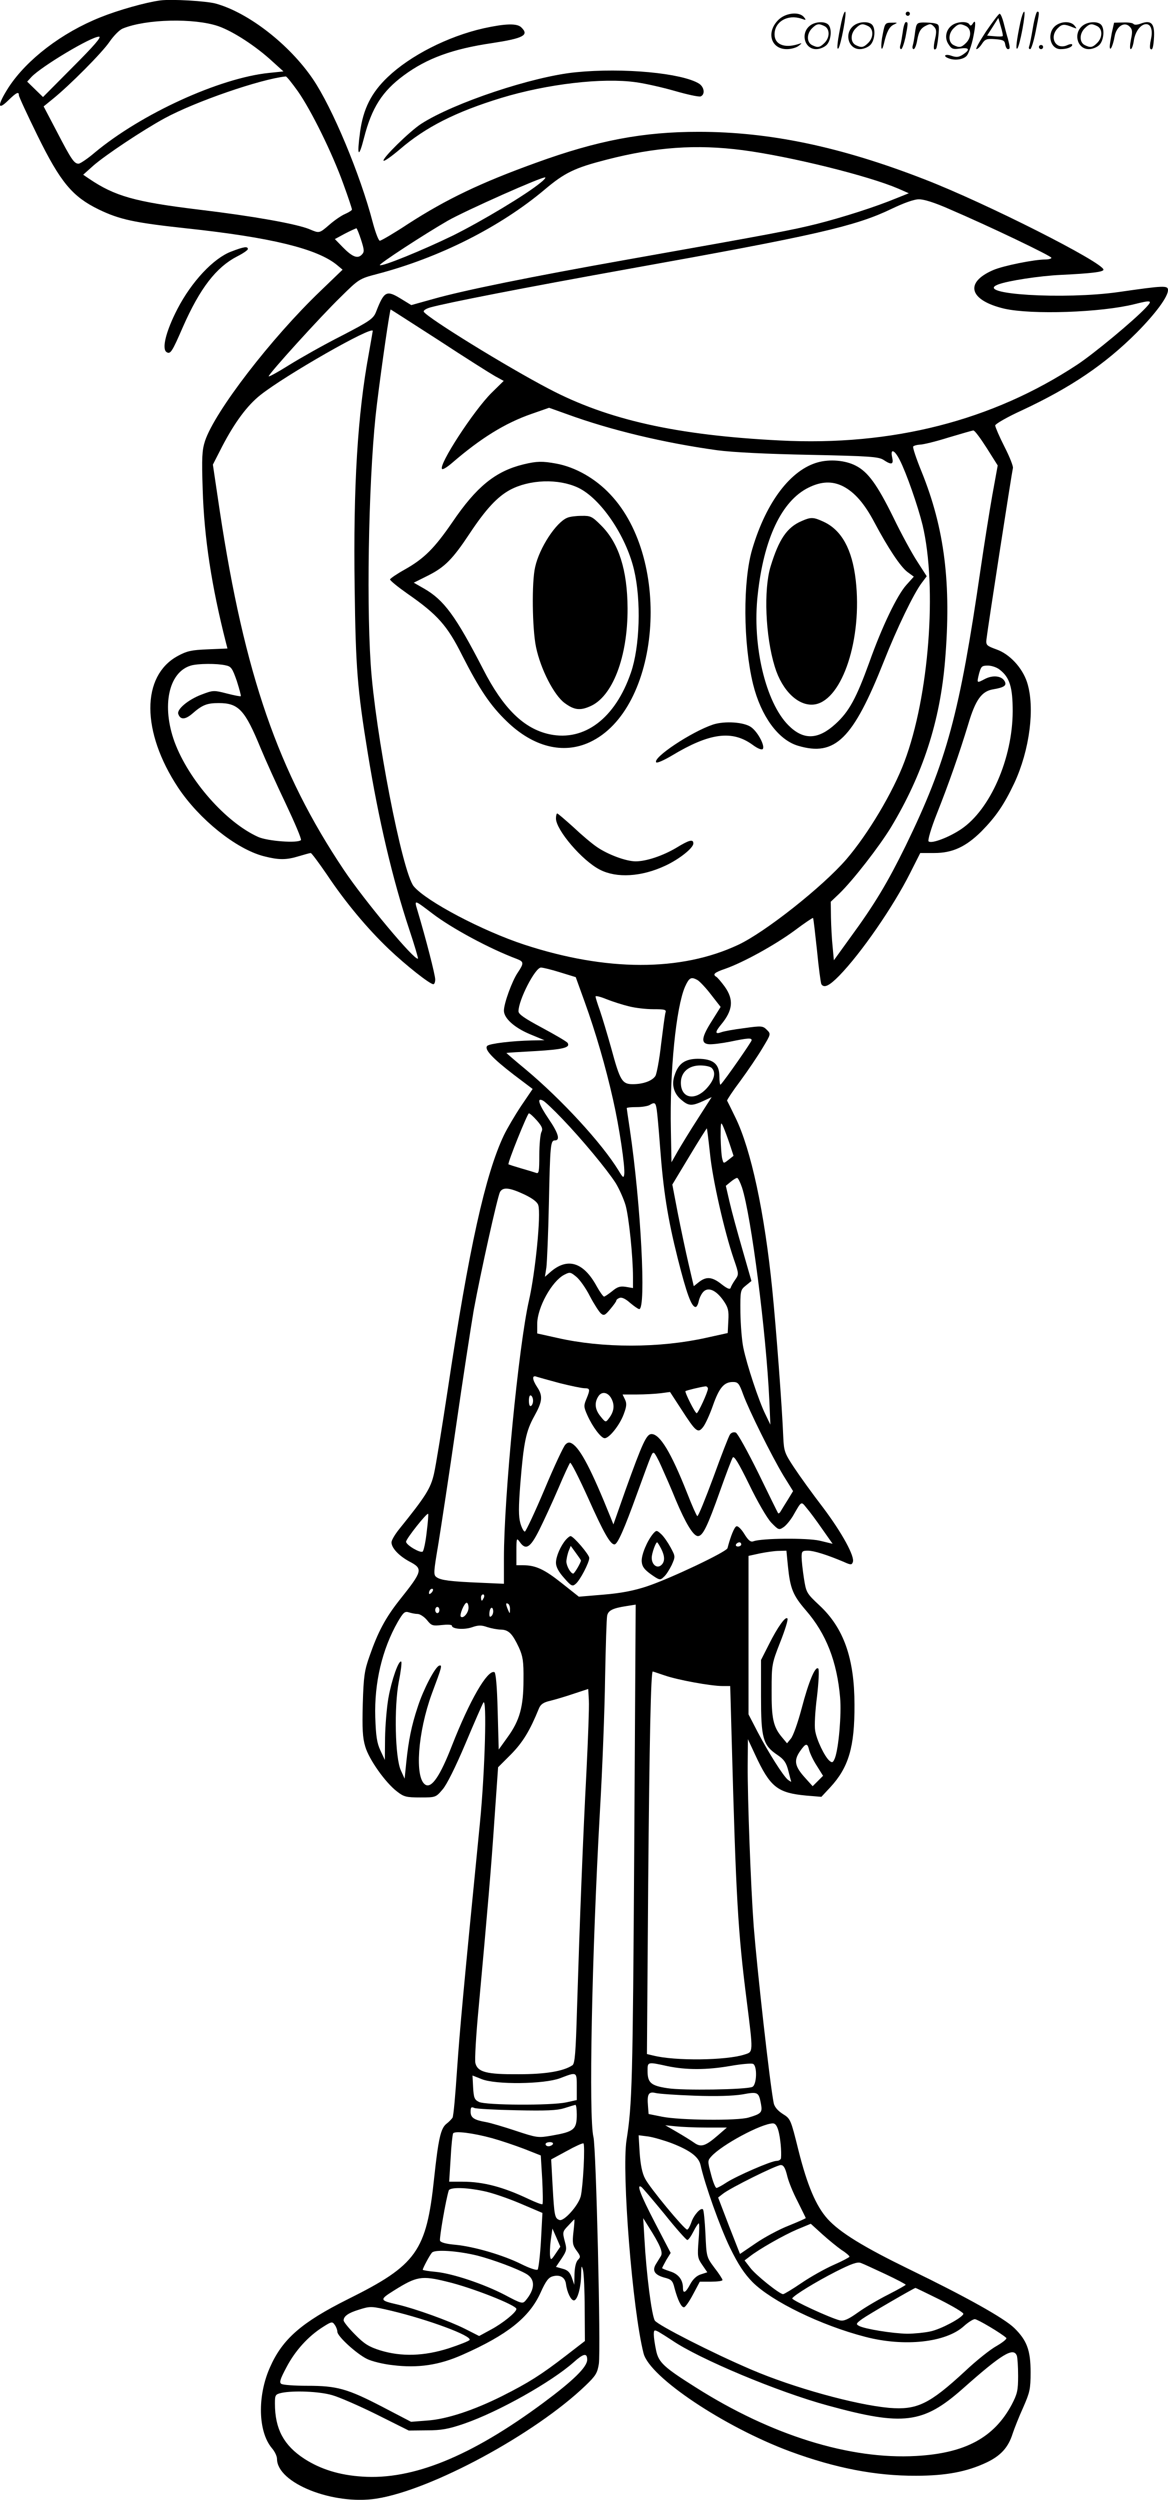
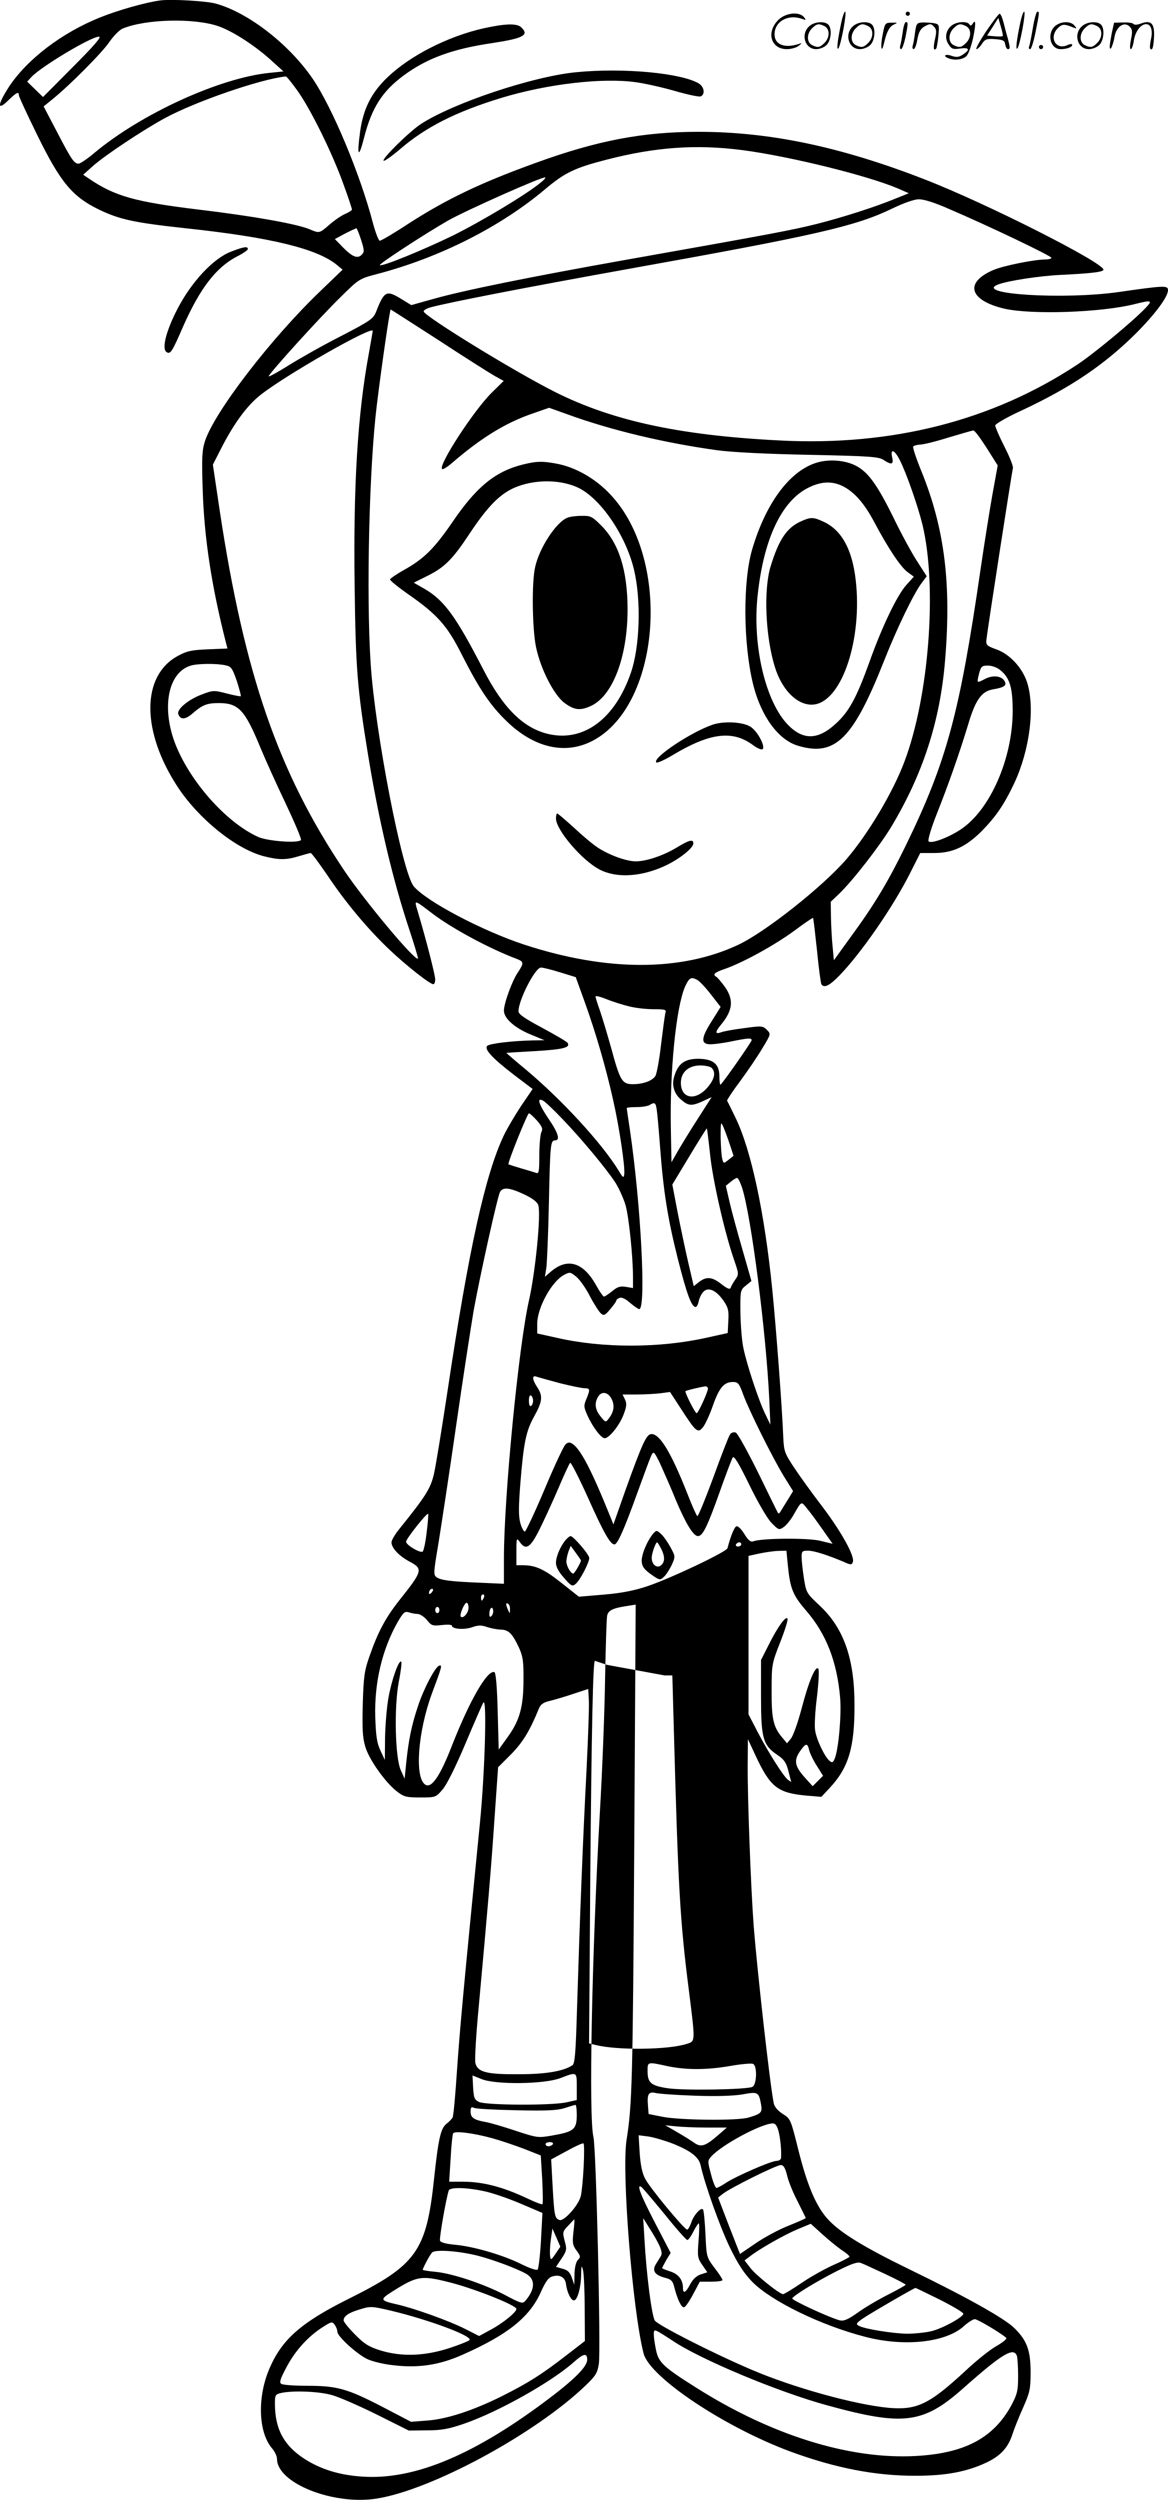
<svg xmlns="http://www.w3.org/2000/svg" version="1.0" viewBox="0 0 561.06 1200.349" preserveAspectRatio="xMidYMid meet">
  <g transform="translate(-0.94,1200.601) scale(0.1,-0.1)" fill="#000000" stroke="none">
-     <path d="M780 12004 c-70 -9 -204 -47 -288 -81 -186 -74 -354 -203 -441 -336 -54 -84 -56 -116 -3 -64 40 39 52 45 52 26 0 -7 40 -93 89 -193 111 -226 168 -294 295 -356 100 -48 168 -63 416 -90 414 -44 636 -99 730 -178 l25 -21 -107 -103 c-236 -226 -507 -578 -554 -720 -14 -44 -16 -78 -11 -232 7 -233 43 -466 112 -737 l7 -27 -94 -4 c-79 -3 -101 -8 -145 -32 -176 -96 -175 -364 2 -632 102 -153 278 -294 410 -329 74 -19 109 -19 171 0 27 8 52 15 56 15 4 0 39 -47 78 -104 88 -132 194 -259 298 -358 81 -77 196 -168 213 -168 5 0 9 10 9 23 0 21 -44 193 -85 330 -16 54 -19 55 72 -14 93 -71 275 -169 406 -218 33 -13 34 -20 3 -66 -27 -40 -66 -147 -66 -182 0 -36 49 -81 125 -113 l70 -29 -60 -1 c-96 -2 -204 -15 -215 -26 -16 -16 24 -59 128 -139 l90 -68 -55 -81 c-30 -45 -67 -108 -83 -141 -89 -187 -168 -542 -270 -1223 -28 -184 -57 -365 -66 -403 -16 -70 -39 -107 -169 -268 -19 -24 -35 -51 -35 -61 0 -27 35 -64 84 -91 69 -36 67 -45 -47 -188 -66 -84 -102 -151 -142 -266 -25 -70 -29 -98 -33 -231 -3 -119 -1 -162 12 -205 18 -62 97 -173 152 -215 33 -26 45 -29 112 -29 73 0 75 0 107 38 20 22 63 109 110 220 42 100 81 189 86 197 18 33 8 -330 -16 -575 -82 -830 -96 -986 -110 -1185 -8 -121 -17 -226 -22 -233 -4 -6 -17 -20 -29 -29 -28 -22 -39 -74 -59 -259 -37 -354 -84 -419 -414 -583 -222 -111 -315 -191 -375 -328 -61 -137 -57 -308 9 -387 14 -16 25 -39 25 -52 0 -116 268 -223 477 -191 264 41 762 310 1005 543 49 47 57 60 64 104 10 66 -13 1039 -26 1090 -23 95 -8 866 31 1560 12 204 23 494 25 645 3 151 7 285 10 298 5 25 27 36 93 46 l44 7 -7 -1169 c-7 -1121 -10 -1233 -37 -1402 -24 -156 29 -820 82 -1025 30 -114 386 -352 703 -470 217 -80 411 -118 606 -117 143 0 243 19 337 63 70 33 106 73 127 140 8 24 30 80 50 124 32 73 36 88 36 170 0 106 -18 153 -78 212 -49 48 -234 151 -502 281 -222 108 -336 178 -395 243 -56 62 -98 162 -140 329 -37 149 -38 152 -75 175 -25 16 -40 34 -44 52 -19 97 -79 635 -96 848 -14 188 -30 618 -29 774 l1 126 34 -73 c73 -158 108 -185 246 -198 l73 -6 42 45 c89 96 118 194 117 397 0 223 -52 369 -168 477 -63 59 -64 62 -75 131 -6 39 -11 85 -11 101 0 28 3 31 30 31 30 0 95 -21 173 -54 33 -15 38 -15 43 -1 11 26 -52 141 -143 262 -50 65 -112 151 -139 192 -45 68 -49 78 -52 145 -6 150 -34 520 -53 711 -37 369 -102 672 -177 825 -20 41 -38 78 -40 81 -1 3 27 46 64 95 36 49 84 120 106 157 41 68 41 68 21 88 -19 19 -25 20 -109 8 -49 -6 -99 -15 -111 -20 -30 -11 -29 2 1 38 56 68 61 119 17 181 -16 22 -34 43 -40 47 -20 12 -11 21 42 39 88 31 238 114 331 182 48 36 89 64 91 62 2 -2 10 -72 19 -156 8 -84 18 -157 21 -162 13 -20 38 -8 86 41 105 108 259 331 340 492 l49 97 68 0 c87 0 151 30 225 103 70 71 109 128 158 231 75 160 101 365 62 486 -23 70 -84 136 -148 158 -46 17 -50 20 -47 48 6 54 123 809 127 822 3 7 -15 53 -40 102 -25 49 -45 96 -45 103 0 7 57 40 127 72 238 111 401 222 553 374 91 92 150 172 150 204 0 23 -19 22 -235 -9 -263 -38 -702 -11 -581 36 48 18 197 41 301 46 146 7 205 14 205 25 0 34 -565 320 -860 434 -401 156 -742 228 -1085 228 -266 0 -484 -41 -779 -148 -269 -97 -433 -176 -616 -294 -68 -45 -130 -81 -136 -81 -6 0 -21 39 -34 88 -60 230 -194 551 -288 689 -113 166 -310 319 -467 362 -45 12 -211 22 -265 15z m279 -124 c71 -25 180 -96 259 -169 l53 -48 -68 -7 c-238 -24 -615 -196 -840 -384 -34 -29 -69 -52 -76 -52 -21 0 -34 18 -104 153 l-64 122 43 35 c82 66 239 224 274 276 20 29 48 57 63 63 112 46 344 51 460 11z m-699 -195 l-144 -145 -38 37 -38 37 21 23 c49 51 286 193 324 193 14 0 -23 -43 -125 -145z m1080 -117 c64 -91 166 -298 219 -446 23 -63 41 -117 41 -122 0 -4 -14 -13 -32 -21 -17 -7 -51 -30 -75 -51 -50 -43 -49 -43 -96 -23 -62 26 -275 64 -537 95 -303 37 -399 64 -523 148 l-28 19 48 43 c58 51 240 172 343 228 147 80 460 188 582 201 4 1 30 -32 58 -71z m2137 -283 c228 -30 604 -123 748 -185 l50 -22 -60 -24 c-99 -41 -255 -91 -381 -123 -121 -30 -198 -45 -909 -171 -473 -84 -792 -149 -936 -190 l-104 -29 -49 30 c-70 43 -81 38 -120 -62 -13 -33 -28 -44 -167 -116 -85 -43 -198 -107 -251 -140 -54 -34 -98 -58 -98 -54 0 12 250 288 347 382 86 85 89 87 173 109 299 78 592 226 805 405 97 82 145 105 297 144 236 61 432 75 655 46z m-972 -157 c-69 -57 -283 -185 -420 -253 -144 -70 -342 -151 -351 -142 -6 5 210 146 326 213 84 48 461 216 469 208 2 -2 -8 -14 -24 -26z m1967 -127 c189 -81 488 -224 488 -233 0 -4 -13 -8 -29 -8 -53 0 -203 -30 -251 -51 -139 -60 -115 -145 53 -185 131 -30 466 -19 628 22 80 20 86 18 53 -17 -59 -63 -251 -222 -330 -274 -408 -269 -889 -392 -1429 -364 -496 25 -826 99 -1109 248 -203 106 -582 340 -601 370 -3 6 11 15 32 21 84 23 447 94 953 185 898 161 1088 204 1264 289 54 26 106 45 128 45 24 1 78 -16 150 -48z m-2828 -147 c16 -50 16 -58 3 -71 -20 -21 -46 -10 -91 36 l-38 39 48 26 c27 14 52 25 55 26 3 0 13 -25 23 -56z m373 -482 c125 -82 247 -159 270 -172 l42 -23 -58 -57 c-86 -85 -257 -348 -238 -366 4 -4 26 10 49 30 137 118 253 190 379 234 l86 30 84 -30 c213 -78 471 -139 724 -174 76 -10 238 -18 445 -22 286 -6 329 -9 353 -24 39 -26 50 -23 42 12 -10 44 11 37 36 -12 32 -62 88 -223 110 -313 71 -299 31 -823 -87 -1136 -55 -147 -175 -348 -279 -469 -113 -131 -391 -351 -520 -411 -275 -129 -633 -128 -1027 1 -201 66 -471 208 -531 280 -55 65 -186 742 -207 1068 -22 337 -7 953 30 1247 23 188 62 455 66 455 1 0 105 -67 231 -148z m-317 45 c0 -2 -9 -51 -19 -109 -54 -292 -75 -638 -68 -1124 5 -385 13 -487 63 -794 52 -320 119 -605 199 -846 25 -75 44 -139 42 -141 -14 -13 -257 278 -356 426 -315 470 -477 938 -596 1724 l-33 222 45 88 c60 115 120 196 183 246 121 96 540 335 540 308z m2949 -562 l53 -84 -26 -143 c-14 -79 -39 -237 -56 -353 -101 -696 -163 -925 -360 -1330 -87 -177 -149 -281 -267 -442 l-78 -108 -6 65 c-4 36 -7 99 -8 140 l-1 76 41 39 c67 65 191 225 248 318 153 254 236 509 260 800 31 370 -2 635 -113 909 -25 61 -43 115 -40 120 3 4 17 8 32 9 15 0 77 15 137 34 61 18 115 34 120 34 6 1 34 -37 64 -84z m-3655 -1044 c26 -5 32 -15 53 -75 12 -38 21 -71 19 -73 -1 -2 -32 4 -67 13 -62 16 -66 16 -121 -5 -66 -25 -121 -72 -112 -94 10 -28 33 -27 67 2 48 42 70 51 127 51 96 0 126 -33 202 -218 22 -53 76 -173 120 -265 44 -93 77 -171 73 -175 -16 -16 -160 -5 -205 15 -156 70 -334 273 -402 456 -63 173 -29 335 78 367 33 10 126 11 168 1z m3718 -21 c48 -37 62 -85 62 -200 -1 -227 -108 -471 -247 -565 -59 -40 -144 -72 -157 -59 -5 5 12 63 39 131 58 146 109 292 151 430 35 119 65 160 120 169 54 9 68 19 54 41 -15 24 -56 28 -93 9 -40 -21 -40 -22 -29 24 10 36 13 40 43 40 18 0 44 -9 57 -20z m-2112 -1453 l75 -23 43 -119 c53 -147 101 -312 136 -468 30 -131 59 -326 54 -360 -3 -19 -6 -17 -27 18 -80 131 -274 342 -449 488 -51 42 -91 77 -90 77 2 1 65 5 141 9 133 8 167 17 153 39 -3 6 -58 38 -121 72 -86 46 -115 66 -115 80 0 54 80 210 108 210 9 0 51 -10 92 -23z m660 -37 c10 -6 40 -37 65 -70 l46 -59 -40 -64 c-52 -81 -56 -111 -18 -115 15 -2 62 4 103 12 87 18 104 19 104 7 0 -7 -127 -190 -149 -213 -3 -4 -6 14 -6 39 0 61 -30 85 -105 85 -61 -1 -92 -23 -110 -79 -16 -45 -4 -88 32 -118 35 -30 50 -31 105 -6 l41 19 -66 -103 c-37 -57 -80 -128 -97 -157 l-30 -53 -3 155 c-6 282 25 589 68 688 20 44 29 49 60 32z m-330 -126 c30 -8 83 -14 118 -14 56 0 63 -2 58 -17 -3 -10 -12 -78 -21 -151 -8 -73 -21 -141 -27 -152 -15 -24 -59 -40 -109 -40 -51 0 -61 16 -103 171 -19 68 -44 151 -55 183 -12 33 -21 63 -21 67 0 5 24 -1 53 -13 28 -11 77 -27 107 -34z m398 -296 c22 -22 13 -57 -24 -98 -57 -62 -124 -48 -124 27 0 50 37 83 93 83 23 0 48 -5 55 -12z m-717 -245 c96 -100 215 -244 256 -308 17 -28 38 -75 47 -105 16 -54 36 -247 36 -347 l0 -52 -35 6 c-27 4 -40 0 -65 -21 -18 -14 -35 -26 -39 -26 -4 0 -20 22 -35 49 -64 118 -142 141 -225 67 l-24 -21 7 45 c3 25 9 162 12 305 6 286 8 305 29 305 27 0 16 36 -30 103 -48 71 -59 105 -27 88 10 -5 52 -45 93 -88z m453 45 c3 -18 10 -98 16 -178 16 -215 37 -346 85 -537 43 -170 66 -233 86 -233 5 0 12 13 15 29 4 17 14 37 24 46 24 22 61 4 95 -45 22 -32 26 -47 23 -96 l-3 -59 -100 -22 c-226 -51 -503 -51 -720 -1 l-95 21 0 46 c0 78 70 205 130 236 27 14 30 13 58 -10 16 -13 46 -55 65 -93 20 -38 44 -75 53 -83 14 -12 20 -9 45 21 16 19 29 37 29 41 0 4 7 10 16 13 10 4 29 -5 50 -24 19 -16 39 -30 44 -30 34 0 8 504 -45 862 -8 54 -15 100 -15 103 0 3 21 5 48 5 26 0 54 5 62 10 24 15 29 12 34 -22z m-575 -53 c25 -29 29 -40 21 -55 -5 -10 -10 -60 -10 -110 0 -79 -2 -91 -15 -86 -9 3 -41 13 -73 22 -31 9 -58 18 -60 19 -6 5 91 245 98 245 5 0 22 -16 39 -35z m926 -114 l18 -55 -24 -19 c-24 -19 -24 -19 -30 4 -4 13 -7 60 -8 104 0 74 1 78 13 50 7 -16 21 -54 31 -84z m-95 -45 c12 -123 69 -373 114 -505 25 -72 25 -74 7 -100 -10 -14 -20 -32 -22 -39 -3 -9 -16 -4 -43 17 -45 36 -73 39 -109 11 l-25 -20 -25 107 c-14 60 -37 169 -52 245 l-26 136 82 136 c45 75 83 135 84 134 1 -2 8 -57 15 -122z m154 -163 c44 -137 116 -696 131 -1023 l5 -115 -24 50 c-31 62 -90 240 -106 320 -7 33 -13 109 -14 168 -1 106 0 109 26 130 l27 22 -43 150 c-24 83 -52 185 -62 229 l-18 78 23 19 c13 11 27 19 31 19 5 0 15 -21 24 -47z m-1047 -32 c40 -19 64 -37 68 -52 14 -42 -14 -324 -45 -459 -49 -216 -120 -942 -120 -1237 l0 -122 -112 5 c-146 6 -192 12 -212 27 -15 11 -14 23 9 159 13 81 52 335 85 565 33 230 72 481 85 558 33 180 114 544 126 567 14 25 45 22 116 -11z m173 -907 c52 -13 105 -24 118 -24 26 0 27 -6 8 -52 -13 -31 -13 -38 5 -78 25 -56 66 -110 83 -110 22 0 72 63 91 114 14 37 16 52 7 71 l-12 25 69 0 c37 0 89 3 114 6 l45 6 54 -83 c71 -110 80 -117 105 -85 11 14 32 60 47 103 30 85 53 113 96 113 24 0 30 -6 49 -59 28 -77 137 -296 194 -391 l46 -74 -25 -41 c-14 -22 -29 -47 -34 -55 -4 -8 -10 -13 -13 -10 -2 3 -45 90 -95 193 -51 103 -99 190 -108 194 -10 4 -22 0 -28 -9 -6 -8 -42 -101 -80 -206 -39 -105 -73 -189 -77 -186 -4 2 -26 52 -49 111 -78 197 -131 283 -171 283 -24 0 -43 -41 -125 -269 l-58 -165 -14 35 c-91 226 -144 328 -184 353 -13 8 -22 7 -33 -5 -9 -9 -54 -105 -100 -215 -46 -109 -89 -200 -94 -202 -5 -2 -15 16 -22 40 -9 33 -9 76 0 191 16 198 27 251 67 323 39 70 42 97 14 139 -25 38 -26 60 -2 50 9 -3 60 -17 112 -31z m710 -26 c0 -16 -47 -118 -54 -118 -8 0 -58 101 -54 106 5 4 76 21 96 23 6 1 12 -5 12 -11z m-462 -51 c15 -31 10 -61 -14 -92 -15 -20 -16 -20 -40 10 -27 33 -30 65 -11 95 17 28 49 21 65 -13z m-378 -7 c0 -10 -4 -22 -10 -25 -6 -4 -10 7 -10 25 0 18 4 29 10 25 6 -3 10 -15 10 -25z m617 -317 c17 -38 48 -108 68 -158 48 -114 85 -175 107 -175 23 0 45 44 107 219 28 79 55 150 60 158 6 11 28 -25 79 -129 39 -81 86 -162 106 -183 34 -35 37 -37 58 -23 13 8 33 33 46 54 43 75 39 72 66 39 14 -16 48 -62 75 -101 l50 -71 -62 15 c-62 14 -279 12 -319 -3 -12 -5 -24 4 -43 35 -14 23 -31 40 -38 37 -10 -3 -28 -47 -43 -105 -5 -18 -275 -146 -386 -183 -63 -21 -124 -33 -209 -40 l-119 -10 -82 65 c-83 66 -125 86 -185 86 l-33 0 0 67 c0 64 1 66 16 45 29 -42 51 -28 94 58 22 44 63 133 91 198 27 64 53 120 57 124 4 4 42 -71 86 -168 75 -168 107 -224 127 -224 15 0 48 76 109 245 73 200 71 195 80 195 4 0 21 -30 37 -67z m-1128 -314 c-5 -46 -14 -88 -19 -93 -10 -10 -80 31 -80 47 0 14 100 140 106 134 2 -2 -1 -41 -7 -88z m1511 -59 c0 -5 -7 -10 -16 -10 -8 0 -12 5 -9 10 3 6 10 10 16 10 5 0 9 -4 9 -10z m224 -102 c11 -110 24 -142 87 -215 97 -112 149 -245 164 -419 7 -80 -7 -242 -25 -290 -9 -22 -13 -24 -26 -13 -23 19 -63 102 -69 146 -4 21 0 94 9 163 8 69 11 129 6 134 -14 14 -46 -62 -80 -192 -18 -68 -41 -133 -52 -145 l-18 -22 -25 30 c-41 49 -50 90 -49 225 0 122 1 128 41 230 23 58 39 109 35 114 -8 14 -47 -40 -89 -124 l-38 -75 0 -175 c0 -201 9 -234 79 -281 31 -21 42 -36 52 -75 7 -27 13 -51 14 -53 0 -2 -8 3 -17 10 -23 20 -92 129 -144 228 l-44 85 0 380 0 381 55 12 c30 6 71 12 91 12 l36 1 7 -72z m-1712 -130 c-7 -7 -12 -8 -12 -2 0 14 12 26 19 19 2 -3 -1 -11 -7 -17z m252 -23 c-4 -8 -8 -15 -10 -15 -2 0 -4 7 -4 15 0 8 4 15 10 15 5 0 7 -7 4 -15z m-74 -49 c0 -24 -25 -54 -37 -43 -8 8 17 67 28 67 5 0 9 -11 9 -24z m199 -9 c0 -21 -1 -21 -9 -2 -12 28 -12 37 0 30 6 -3 10 -16 9 -28z m-339 -2 c0 -8 -4 -15 -10 -15 -5 0 -10 7 -10 15 0 8 5 15 10 15 6 0 10 -7 10 -15z m251 -28 c-8 -8 -11 -5 -11 9 0 27 14 41 18 19 2 -9 -1 -22 -7 -28z m-354 9 c11 -1 31 -14 44 -30 21 -26 26 -28 71 -23 26 3 48 2 48 -3 0 -16 57 -21 96 -8 31 11 46 11 74 1 19 -6 49 -12 66 -12 37 -1 55 -20 86 -86 19 -42 23 -66 22 -155 0 -129 -18 -195 -76 -275 l-43 -60 -5 184 c-3 122 -9 186 -16 188 -34 11 -119 -137 -204 -354 -56 -144 -97 -205 -127 -187 -53 32 -37 252 31 438 48 128 51 139 35 134 -20 -7 -76 -114 -103 -198 -30 -90 -44 -160 -55 -266 l-8 -79 -18 40 c-28 60 -33 304 -10 426 10 49 15 92 12 96 -12 11 -47 -89 -62 -175 -8 -46 -15 -132 -16 -191 l-1 -106 -21 45 c-17 36 -22 69 -25 160 -5 166 33 326 108 458 27 46 34 52 53 46 12 -4 32 -8 44 -8z m1185 -295 c63 -22 223 -51 278 -51 l37 0 7 -252 c21 -772 30 -926 72 -1257 32 -254 32 -247 -9 -260 -87 -29 -336 -32 -441 -5 l-29 7 6 816 c6 692 13 1021 22 1021 1 0 27 -9 57 -19z m-376 -471 c-16 -304 -31 -681 -45 -1133 -6 -207 -10 -260 -22 -268 -44 -29 -129 -43 -259 -43 -153 -1 -196 10 -207 53 -4 14 3 136 16 271 43 471 60 667 76 907 l17 243 62 62 c57 58 91 114 134 220 8 20 22 30 54 37 24 6 75 21 113 34 l70 23 3 -55 c2 -31 -4 -189 -12 -351z m1070 113 c4 -16 20 -50 37 -76 l30 -48 -25 -25 -25 -25 -36 40 c-50 55 -55 83 -26 126 29 42 37 43 45 8z m-681 -1518 c91 -19 189 -19 304 1 51 9 99 13 107 10 22 -8 19 -102 -3 -111 -31 -13 -334 -18 -408 -6 -79 12 -95 26 -95 83 0 44 -1 44 95 23z m-435 -99 l0 -64 -50 -11 c-73 -16 -388 -14 -420 2 -22 11 -25 20 -28 70 l-3 57 43 -17 c66 -28 302 -25 378 4 81 31 80 32 80 -41z m566 -43 c105 -4 185 -1 229 6 76 14 79 12 90 -47 7 -39 2 -46 -60 -64 -53 -16 -331 -13 -415 4 l-65 13 -3 39 c-5 56 3 70 36 62 15 -4 100 -10 188 -13z m-566 -90 c0 -73 -13 -83 -122 -102 -64 -11 -70 -10 -170 23 -57 19 -121 38 -143 42 -58 10 -75 21 -75 50 0 21 3 25 18 18 9 -4 100 -9 202 -11 143 -3 195 -1 230 10 25 8 48 15 53 16 4 1 7 -20 7 -46z m969 -80 c9 -34 15 -97 12 -130 -1 -7 -10 -13 -21 -13 -26 0 -191 -72 -241 -104 -21 -14 -43 -26 -48 -26 -5 0 -17 29 -26 65 -17 63 -17 66 1 86 50 56 240 158 296 159 12 0 20 -12 27 -37z m-347 17 l99 0 -45 -39 c-59 -51 -80 -57 -112 -34 -14 10 -51 33 -82 51 l-57 33 49 -5 c27 -3 93 -6 148 -6z m-1029 -51 c40 -11 108 -34 153 -51 l81 -32 7 -115 c3 -63 4 -116 1 -119 -2 -3 -33 9 -67 25 -120 57 -216 83 -317 83 l-64 0 7 111 c3 62 9 116 12 121 8 13 95 2 187 -23z m865 -25 c89 -35 129 -66 137 -106 21 -94 93 -296 141 -395 40 -82 69 -125 108 -165 93 -93 329 -208 542 -263 188 -49 387 -27 473 51 21 19 45 34 53 34 13 0 129 -69 151 -90 5 -4 -16 -21 -45 -38 -30 -16 -99 -71 -153 -122 -172 -159 -231 -187 -365 -176 -163 15 -459 97 -660 183 -190 81 -450 214 -465 236 -15 23 -41 224 -50 392 l-6 100 25 -40 c56 -88 71 -124 60 -142 -6 -10 -17 -28 -24 -39 -19 -31 -6 -51 39 -64 36 -9 42 -15 51 -53 15 -55 32 -91 45 -90 6 0 25 27 43 61 l33 62 55 0 c29 0 54 3 54 8 0 4 -17 31 -39 59 -38 51 -38 52 -43 163 -3 61 -8 114 -12 117 -10 11 -45 -28 -56 -63 -7 -19 -15 -34 -20 -34 -13 0 -180 201 -202 245 -14 26 -22 67 -26 124 l-5 84 47 -6 c26 -4 77 -19 114 -33z m-573 -4 c-3 -5 -13 -10 -21 -10 -8 0 -14 5 -14 10 0 6 9 10 21 10 11 0 17 -4 14 -10z m148 -108 c-3 -59 -9 -123 -14 -142 -11 -44 -81 -122 -102 -114 -23 8 -25 20 -33 161 l-7 130 74 40 c41 23 77 39 81 37 4 -3 4 -53 1 -112z m977 -41 c6 -28 29 -84 51 -126 21 -43 39 -78 39 -80 0 -1 -37 -18 -82 -36 -46 -18 -117 -56 -159 -85 l-75 -51 -53 135 -52 136 23 18 c35 28 257 138 278 138 13 0 21 -13 30 -49z m-589 -186 c55 -69 105 -125 110 -125 5 0 18 18 29 40 11 22 23 40 26 40 3 0 3 -37 -1 -82 -6 -77 -5 -85 18 -118 l24 -35 -31 -10 c-20 -6 -38 -23 -51 -47 -22 -42 -35 -48 -35 -18 0 39 -22 67 -61 79 -21 7 -39 14 -39 16 0 2 9 19 20 39 l21 34 -76 146 c-70 135 -89 186 -65 171 5 -3 55 -62 111 -130z m-869 110 c37 -7 116 -34 175 -59 l108 -46 -7 -132 c-4 -72 -12 -136 -16 -140 -5 -5 -40 7 -78 26 -86 43 -225 84 -316 93 -46 4 -72 11 -75 20 -4 11 28 197 42 241 6 16 83 15 167 -3z m432 -196 c-6 -53 -4 -64 15 -90 20 -27 20 -31 6 -45 -9 -10 -15 -35 -16 -67 l-1 -52 -12 35 c-9 25 -20 36 -44 42 l-32 9 27 40 c25 38 26 44 15 84 -11 42 -10 46 16 73 15 16 28 30 30 31 2 0 0 -26 -4 -60z m1288 -87 c21 -13 38 -28 38 -32 0 -3 -34 -21 -75 -39 -41 -18 -111 -57 -155 -87 -44 -30 -84 -54 -89 -54 -17 0 -132 92 -158 127 l-27 35 25 19 c43 34 162 102 228 130 l65 27 55 -50 c31 -28 73 -62 93 -76z m-1374 -18 c-21 -31 -23 -32 -26 -12 -2 12 -1 47 3 77 l8 56 19 -43 19 -44 -23 -34z m-375 -9 c77 -20 192 -63 235 -88 44 -26 42 -74 -5 -129 -13 -15 -21 -13 -96 27 -103 54 -253 104 -334 112 -35 3 -63 8 -63 10 0 7 32 68 44 82 13 17 125 9 219 -14z m1960 -89 c53 -25 97 -48 97 -51 0 -2 -37 -23 -82 -46 -46 -23 -111 -61 -146 -86 -49 -35 -69 -43 -88 -39 -48 12 -234 98 -229 106 10 16 113 79 209 128 75 38 104 48 120 42 12 -4 65 -29 119 -54z m-1445 -166 l1 -155 -92 -71 c-118 -91 -178 -129 -305 -193 -138 -69 -268 -112 -362 -118 l-76 -6 -138 72 c-168 87 -217 101 -361 101 -60 0 -116 4 -124 9 -11 7 -6 23 25 81 41 78 103 147 174 192 42 27 46 27 57 11 7 -9 13 -25 13 -34 0 -21 90 -104 142 -130 22 -11 77 -25 124 -30 121 -15 223 0 335 50 215 95 321 179 375 298 26 58 39 74 60 79 34 9 58 -6 62 -37 5 -40 24 -79 38 -79 17 0 34 60 35 125 1 44 2 46 9 20 4 -16 8 -100 8 -185z m-662 130 c119 -28 334 -113 334 -131 0 -16 -66 -69 -122 -99 l-57 -31 -69 35 c-76 38 -237 96 -322 116 -88 20 -89 23 -19 67 110 69 133 73 255 43z m2369 -87 c63 -32 114 -62 112 -68 -6 -19 -109 -74 -159 -84 -27 -6 -77 -11 -111 -11 -69 1 -206 23 -232 38 -15 8 -13 12 16 33 29 21 250 149 256 149 2 0 55 -26 118 -57z m-2635 -53 c179 -43 387 -120 375 -140 -3 -5 -48 -23 -100 -40 -119 -38 -228 -41 -329 -10 -54 17 -77 31 -121 76 -30 30 -55 61 -55 68 0 20 23 36 72 51 57 18 60 18 158 -5z m1348 -142 c130 -89 509 -248 749 -313 361 -99 457 -87 647 81 188 167 244 201 260 158 3 -9 6 -52 6 -96 0 -71 -4 -87 -31 -139 -85 -158 -223 -233 -459 -246 -318 -18 -695 99 -1058 329 -154 97 -179 120 -191 178 -6 28 -11 62 -11 76 0 22 2 24 23 13 12 -7 41 -25 65 -41z m-408 -93 c0 -35 -68 -101 -211 -207 -347 -257 -627 -371 -870 -354 -109 7 -199 35 -277 85 -100 65 -142 144 -142 266 0 41 2 44 32 51 58 12 182 7 243 -11 33 -9 129 -51 214 -93 l154 -77 86 1 c70 0 104 6 180 32 165 57 419 200 526 295 48 43 65 46 65 12z M3938 9786 c-130 -36 -247 -189 -314 -413 -47 -154 -45 -457 3 -653 38 -153 121 -267 216 -295 178 -53 264 32 412 405 63 160 144 327 182 377 l24 32 -45 70 c-25 38 -78 135 -116 214 -77 156 -121 217 -180 247 -50 26 -125 32 -182 16z m121 -115 c56 -29 103 -83 151 -174 65 -122 125 -213 159 -238 l30 -22 -36 -40 c-44 -49 -117 -200 -178 -372 -62 -171 -97 -236 -162 -295 -84 -77 -155 -79 -227 -6 -109 110 -174 383 -147 625 29 270 115 451 243 515 62 31 115 33 167 7z M3860 9504 c-70 -30 -109 -87 -149 -218 -34 -111 -25 -335 20 -481 36 -119 118 -195 195 -181 131 25 226 316 194 596 -17 149 -68 241 -155 281 -48 22 -60 23 -105 3z M2523 9776 c-134 -33 -225 -107 -341 -278 -86 -125 -135 -174 -227 -226 -38 -21 -70 -43 -72 -48 -1 -5 37 -36 84 -69 144 -100 191 -153 262 -295 84 -165 136 -242 215 -318 127 -123 271 -159 398 -100 339 157 399 873 99 1190 -71 76 -167 131 -260 148 -66 12 -92 12 -158 -4z m264 -112 c107 -51 229 -229 268 -394 35 -147 28 -370 -15 -494 -75 -219 -223 -331 -390 -296 -123 26 -223 123 -320 313 -132 256 -188 332 -284 387 l-49 28 70 35 c79 40 117 78 199 202 77 116 132 175 192 208 94 51 234 56 329 11z M2735 9520 c-54 -21 -135 -145 -155 -237 -17 -72 -14 -295 4 -383 22 -107 87 -233 138 -270 45 -33 73 -37 121 -16 108 45 182 236 181 471 -1 184 -42 314 -128 399 -42 42 -50 46 -93 45 -27 0 -57 -4 -68 -9z M3435 8527 c-105 -35 -294 -161 -273 -182 4 -4 38 11 75 33 181 109 289 123 387 52 24 -18 44 -26 49 -21 13 13 -22 81 -55 105 -34 25 -127 31 -183 13z M2680 8076 c0 -55 126 -203 211 -246 81 -42 201 -34 314 19 67 31 135 85 135 107 0 22 -20 17 -82 -21 -64 -38 -144 -65 -195 -65 -46 0 -132 32 -185 68 -24 16 -75 59 -114 96 -40 36 -75 66 -78 66 -3 0 -6 -11 -6 -24z M3148 4643 c-30 -35 -59 -105 -56 -136 2 -24 13 -38 45 -61 40 -28 44 -29 61 -12 11 9 27 35 38 57 18 41 18 41 -5 84 -13 24 -33 53 -45 64 -22 20 -23 20 -38 4z m37 -73 c19 -37 19 -64 0 -80 -20 -17 -45 3 -45 36 0 21 19 74 26 74 2 0 10 -13 19 -30z M2728 4613 c-26 -30 -48 -81 -48 -111 0 -20 13 -44 39 -73 34 -39 40 -42 55 -29 21 16 66 103 66 125 0 16 -76 105 -90 105 -4 0 -14 -8 -22 -17z m72 -100 c0 -10 -31 -63 -37 -63 -12 0 -32 35 -33 57 0 12 5 34 10 49 l11 27 24 -33 c14 -19 25 -35 25 -37z M4051 11900 c-18 -85 -24 -135 -15 -127 12 11 43 177 33 177 -4 0 -12 -22 -18 -50z M4360 11940 c0 -5 5 -10 10 -10 6 0 10 5 10 10 0 6 -4 10 -10 10 -5 0 -10 -4 -10 -10z M4911 11900 c-18 -85 -24 -135 -15 -127 12 11 43 177 33 177 -4 0 -12 -22 -18 -50z M4971 11873 c-7 -42 -15 -82 -18 -90 -3 -7 -1 -13 5 -13 5 0 17 37 26 83 19 95 19 97 8 97 -4 0 -14 -34 -21 -77z M3751 11913 c-63 -59 -40 -143 38 -143 20 0 46 7 57 16 18 14 18 15 -6 7 -64 -19 -110 0 -110 48 0 61 63 98 130 75 22 -8 23 -7 11 8 -22 27 -85 21 -120 -11z M4746 11855 c-31 -47 -52 -85 -46 -85 5 0 17 11 26 25 15 23 23 26 63 23 39 -3 46 -6 49 -25 2 -13 8 -23 13 -23 11 0 11 6 0 50 -6 19 -15 54 -21 78 -6 23 -14 42 -19 42 -4 0 -33 -38 -65 -85z m80 -22 c-2 -3 -20 -3 -40 -1 l-35 3 27 42 27 43 12 -42 c7 -23 11 -43 9 -45z M3903 11885 c-50 -35 -31 -115 27 -115 17 0 39 9 50 20 22 22 27 79 8 98 -16 16 -59 15 -85 -3z m68 -5 c25 -14 25 -54 -1 -80 -23 -23 -33 -24 -61 -10 -25 14 -25 54 1 80 23 23 33 24 61 10z M4113 11885 c-50 -35 -31 -115 27 -115 17 0 39 9 50 20 22 22 27 79 8 98 -16 16 -59 15 -85 -3z m68 -5 c25 -14 25 -54 -1 -80 -23 -23 -33 -24 -61 -10 -25 14 -25 54 1 80 23 23 33 24 61 10z M4250 11843 c-12 -56 -8 -100 5 -48 13 57 26 83 48 93 20 9 19 10 -10 9 -31 0 -33 -2 -43 -54z M4346 11853 c-4 -27 -9 -56 -12 -65 -3 -10 -1 -18 4 -18 5 0 14 26 21 57 13 68 13 73 2 73 -5 0 -12 -21 -15 -47z M4405 11851 c-3 -25 -8 -54 -11 -63 -3 -10 -1 -18 4 -18 6 0 14 21 18 47 7 36 15 51 36 63 25 13 29 13 43 -1 13 -13 14 -24 6 -60 -9 -41 -8 -59 5 -47 3 3 8 31 11 61 5 53 4 56 -18 61 -13 3 -38 4 -56 4 -29 -1 -32 -4 -38 -47z M4583 11885 c-30 -21 -38 -62 -17 -92 14 -22 21 -25 55 -20 45 6 50 -5 14 -29 -20 -13 -31 -14 -55 -6 -30 11 -44 -1 -14 -12 30 -12 71 -6 87 12 9 10 23 49 31 87 14 68 13 93 -3 66 -6 -9 -11 -10 -15 -2 -10 16 -58 14 -83 -4z m68 -5 c25 -14 25 -54 -1 -80 -23 -23 -33 -24 -61 -10 -25 14 -25 54 1 80 23 23 33 24 61 10z M5083 11885 c-47 -33 -32 -115 21 -115 31 0 56 10 56 21 0 5 -11 4 -24 -2 -55 -25 -89 38 -45 82 20 20 31 21 74 3 18 -7 18 -6 6 9 -17 21 -59 22 -88 2z M5213 11885 c-50 -35 -31 -115 27 -115 17 0 39 9 50 20 22 22 27 79 8 98 -16 16 -59 15 -85 -3z m68 -5 c25 -14 25 -54 -1 -80 -23 -23 -33 -24 -61 -10 -25 14 -25 54 1 80 23 23 33 24 61 10z M5350 11848 c-5 -27 -10 -57 -10 -66 1 -27 16 5 24 51 9 47 47 71 72 45 13 -13 14 -24 6 -62 -5 -25 -6 -46 -1 -46 5 0 12 19 15 42 7 43 33 78 59 78 23 0 33 -29 23 -73 -5 -22 -6 -42 -3 -45 10 -11 15 6 18 58 3 64 -15 81 -63 63 -18 -7 -32 -7 -36 -2 -3 5 -25 8 -49 7 l-44 -1 -11 -49z M2332 11870 c-172 -39 -352 -131 -460 -234 -79 -75 -118 -153 -133 -264 -16 -117 -7 -130 19 -28 37 145 88 224 191 300 111 82 234 127 424 155 151 23 179 38 141 75 -20 21 -77 19 -182 -4z M5000 11780 c0 -5 5 -10 10 -10 6 0 10 5 10 10 0 6 -4 10 -10 10 -5 0 -10 -4 -10 -10z M2775 11659 c-206 -20 -587 -147 -743 -248 -54 -35 -189 -167 -180 -177 4 -3 38 21 77 54 125 108 270 181 489 248 221 67 486 98 647 75 44 -6 128 -25 187 -42 59 -17 114 -29 123 -26 22 9 18 44 -7 61 -81 51 -365 78 -593 55z M1120 10798 c-85 -32 -190 -144 -258 -275 -55 -106 -77 -193 -52 -208 18 -11 26 1 78 121 82 186 160 287 261 339 28 14 51 30 51 35 0 14 -18 12 -80 -12z" />
+     <path d="M780 12004 c-70 -9 -204 -47 -288 -81 -186 -74 -354 -203 -441 -336 -54 -84 -56 -116 -3 -64 40 39 52 45 52 26 0 -7 40 -93 89 -193 111 -226 168 -294 295 -356 100 -48 168 -63 416 -90 414 -44 636 -99 730 -178 l25 -21 -107 -103 c-236 -226 -507 -578 -554 -720 -14 -44 -16 -78 -11 -232 7 -233 43 -466 112 -737 l7 -27 -94 -4 c-79 -3 -101 -8 -145 -32 -176 -96 -175 -364 2 -632 102 -153 278 -294 410 -329 74 -19 109 -19 171 0 27 8 52 15 56 15 4 0 39 -47 78 -104 88 -132 194 -259 298 -358 81 -77 196 -168 213 -168 5 0 9 10 9 23 0 21 -44 193 -85 330 -16 54 -19 55 72 -14 93 -71 275 -169 406 -218 33 -13 34 -20 3 -66 -27 -40 -66 -147 -66 -182 0 -36 49 -81 125 -113 l70 -29 -60 -1 c-96 -2 -204 -15 -215 -26 -16 -16 24 -59 128 -139 l90 -68 -55 -81 c-30 -45 -67 -108 -83 -141 -89 -187 -168 -542 -270 -1223 -28 -184 -57 -365 -66 -403 -16 -70 -39 -107 -169 -268 -19 -24 -35 -51 -35 -61 0 -27 35 -64 84 -91 69 -36 67 -45 -47 -188 -66 -84 -102 -151 -142 -266 -25 -70 -29 -98 -33 -231 -3 -119 -1 -162 12 -205 18 -62 97 -173 152 -215 33 -26 45 -29 112 -29 73 0 75 0 107 38 20 22 63 109 110 220 42 100 81 189 86 197 18 33 8 -330 -16 -575 -82 -830 -96 -986 -110 -1185 -8 -121 -17 -226 -22 -233 -4 -6 -17 -20 -29 -29 -28 -22 -39 -74 -59 -259 -37 -354 -84 -419 -414 -583 -222 -111 -315 -191 -375 -328 -61 -137 -57 -308 9 -387 14 -16 25 -39 25 -52 0 -116 268 -223 477 -191 264 41 762 310 1005 543 49 47 57 60 64 104 10 66 -13 1039 -26 1090 -23 95 -8 866 31 1560 12 204 23 494 25 645 3 151 7 285 10 298 5 25 27 36 93 46 l44 7 -7 -1169 c-7 -1121 -10 -1233 -37 -1402 -24 -156 29 -820 82 -1025 30 -114 386 -352 703 -470 217 -80 411 -118 606 -117 143 0 243 19 337 63 70 33 106 73 127 140 8 24 30 80 50 124 32 73 36 88 36 170 0 106 -18 153 -78 212 -49 48 -234 151 -502 281 -222 108 -336 178 -395 243 -56 62 -98 162 -140 329 -37 149 -38 152 -75 175 -25 16 -40 34 -44 52 -19 97 -79 635 -96 848 -14 188 -30 618 -29 774 l1 126 34 -73 c73 -158 108 -185 246 -198 l73 -6 42 45 c89 96 118 194 117 397 0 223 -52 369 -168 477 -63 59 -64 62 -75 131 -6 39 -11 85 -11 101 0 28 3 31 30 31 30 0 95 -21 173 -54 33 -15 38 -15 43 -1 11 26 -52 141 -143 262 -50 65 -112 151 -139 192 -45 68 -49 78 -52 145 -6 150 -34 520 -53 711 -37 369 -102 672 -177 825 -20 41 -38 78 -40 81 -1 3 27 46 64 95 36 49 84 120 106 157 41 68 41 68 21 88 -19 19 -25 20 -109 8 -49 -6 -99 -15 -111 -20 -30 -11 -29 2 1 38 56 68 61 119 17 181 -16 22 -34 43 -40 47 -20 12 -11 21 42 39 88 31 238 114 331 182 48 36 89 64 91 62 2 -2 10 -72 19 -156 8 -84 18 -157 21 -162 13 -20 38 -8 86 41 105 108 259 331 340 492 l49 97 68 0 c87 0 151 30 225 103 70 71 109 128 158 231 75 160 101 365 62 486 -23 70 -84 136 -148 158 -46 17 -50 20 -47 48 6 54 123 809 127 822 3 7 -15 53 -40 102 -25 49 -45 96 -45 103 0 7 57 40 127 72 238 111 401 222 553 374 91 92 150 172 150 204 0 23 -19 22 -235 -9 -263 -38 -702 -11 -581 36 48 18 197 41 301 46 146 7 205 14 205 25 0 34 -565 320 -860 434 -401 156 -742 228 -1085 228 -266 0 -484 -41 -779 -148 -269 -97 -433 -176 -616 -294 -68 -45 -130 -81 -136 -81 -6 0 -21 39 -34 88 -60 230 -194 551 -288 689 -113 166 -310 319 -467 362 -45 12 -211 22 -265 15z m279 -124 c71 -25 180 -96 259 -169 l53 -48 -68 -7 c-238 -24 -615 -196 -840 -384 -34 -29 -69 -52 -76 -52 -21 0 -34 18 -104 153 l-64 122 43 35 c82 66 239 224 274 276 20 29 48 57 63 63 112 46 344 51 460 11z m-699 -195 l-144 -145 -38 37 -38 37 21 23 c49 51 286 193 324 193 14 0 -23 -43 -125 -145z m1080 -117 c64 -91 166 -298 219 -446 23 -63 41 -117 41 -122 0 -4 -14 -13 -32 -21 -17 -7 -51 -30 -75 -51 -50 -43 -49 -43 -96 -23 -62 26 -275 64 -537 95 -303 37 -399 64 -523 148 l-28 19 48 43 c58 51 240 172 343 228 147 80 460 188 582 201 4 1 30 -32 58 -71z m2137 -283 c228 -30 604 -123 748 -185 l50 -22 -60 -24 c-99 -41 -255 -91 -381 -123 -121 -30 -198 -45 -909 -171 -473 -84 -792 -149 -936 -190 l-104 -29 -49 30 c-70 43 -81 38 -120 -62 -13 -33 -28 -44 -167 -116 -85 -43 -198 -107 -251 -140 -54 -34 -98 -58 -98 -54 0 12 250 288 347 382 86 85 89 87 173 109 299 78 592 226 805 405 97 82 145 105 297 144 236 61 432 75 655 46z m-972 -157 c-69 -57 -283 -185 -420 -253 -144 -70 -342 -151 -351 -142 -6 5 210 146 326 213 84 48 461 216 469 208 2 -2 -8 -14 -24 -26z m1967 -127 c189 -81 488 -224 488 -233 0 -4 -13 -8 -29 -8 -53 0 -203 -30 -251 -51 -139 -60 -115 -145 53 -185 131 -30 466 -19 628 22 80 20 86 18 53 -17 -59 -63 -251 -222 -330 -274 -408 -269 -889 -392 -1429 -364 -496 25 -826 99 -1109 248 -203 106 -582 340 -601 370 -3 6 11 15 32 21 84 23 447 94 953 185 898 161 1088 204 1264 289 54 26 106 45 128 45 24 1 78 -16 150 -48z m-2828 -147 c16 -50 16 -58 3 -71 -20 -21 -46 -10 -91 36 l-38 39 48 26 c27 14 52 25 55 26 3 0 13 -25 23 -56z m373 -482 c125 -82 247 -159 270 -172 l42 -23 -58 -57 c-86 -85 -257 -348 -238 -366 4 -4 26 10 49 30 137 118 253 190 379 234 l86 30 84 -30 c213 -78 471 -139 724 -174 76 -10 238 -18 445 -22 286 -6 329 -9 353 -24 39 -26 50 -23 42 12 -10 44 11 37 36 -12 32 -62 88 -223 110 -313 71 -299 31 -823 -87 -1136 -55 -147 -175 -348 -279 -469 -113 -131 -391 -351 -520 -411 -275 -129 -633 -128 -1027 1 -201 66 -471 208 -531 280 -55 65 -186 742 -207 1068 -22 337 -7 953 30 1247 23 188 62 455 66 455 1 0 105 -67 231 -148z m-317 45 c0 -2 -9 -51 -19 -109 -54 -292 -75 -638 -68 -1124 5 -385 13 -487 63 -794 52 -320 119 -605 199 -846 25 -75 44 -139 42 -141 -14 -13 -257 278 -356 426 -315 470 -477 938 -596 1724 l-33 222 45 88 c60 115 120 196 183 246 121 96 540 335 540 308z m2949 -562 l53 -84 -26 -143 c-14 -79 -39 -237 -56 -353 -101 -696 -163 -925 -360 -1330 -87 -177 -149 -281 -267 -442 l-78 -108 -6 65 c-4 36 -7 99 -8 140 l-1 76 41 39 c67 65 191 225 248 318 153 254 236 509 260 800 31 370 -2 635 -113 909 -25 61 -43 115 -40 120 3 4 17 8 32 9 15 0 77 15 137 34 61 18 115 34 120 34 6 1 34 -37 64 -84z m-3655 -1044 c26 -5 32 -15 53 -75 12 -38 21 -71 19 -73 -1 -2 -32 4 -67 13 -62 16 -66 16 -121 -5 -66 -25 -121 -72 -112 -94 10 -28 33 -27 67 2 48 42 70 51 127 51 96 0 126 -33 202 -218 22 -53 76 -173 120 -265 44 -93 77 -171 73 -175 -16 -16 -160 -5 -205 15 -156 70 -334 273 -402 456 -63 173 -29 335 78 367 33 10 126 11 168 1z m3718 -21 c48 -37 62 -85 62 -200 -1 -227 -108 -471 -247 -565 -59 -40 -144 -72 -157 -59 -5 5 12 63 39 131 58 146 109 292 151 430 35 119 65 160 120 169 54 9 68 19 54 41 -15 24 -56 28 -93 9 -40 -21 -40 -22 -29 24 10 36 13 40 43 40 18 0 44 -9 57 -20z m-2112 -1453 l75 -23 43 -119 c53 -147 101 -312 136 -468 30 -131 59 -326 54 -360 -3 -19 -6 -17 -27 18 -80 131 -274 342 -449 488 -51 42 -91 77 -90 77 2 1 65 5 141 9 133 8 167 17 153 39 -3 6 -58 38 -121 72 -86 46 -115 66 -115 80 0 54 80 210 108 210 9 0 51 -10 92 -23z m660 -37 c10 -6 40 -37 65 -70 l46 -59 -40 -64 c-52 -81 -56 -111 -18 -115 15 -2 62 4 103 12 87 18 104 19 104 7 0 -7 -127 -190 -149 -213 -3 -4 -6 14 -6 39 0 61 -30 85 -105 85 -61 -1 -92 -23 -110 -79 -16 -45 -4 -88 32 -118 35 -30 50 -31 105 -6 l41 19 -66 -103 c-37 -57 -80 -128 -97 -157 l-30 -53 -3 155 c-6 282 25 589 68 688 20 44 29 49 60 32z m-330 -126 c30 -8 83 -14 118 -14 56 0 63 -2 58 -17 -3 -10 -12 -78 -21 -151 -8 -73 -21 -141 -27 -152 -15 -24 -59 -40 -109 -40 -51 0 -61 16 -103 171 -19 68 -44 151 -55 183 -12 33 -21 63 -21 67 0 5 24 -1 53 -13 28 -11 77 -27 107 -34z m398 -296 c22 -22 13 -57 -24 -98 -57 -62 -124 -48 -124 27 0 50 37 83 93 83 23 0 48 -5 55 -12z m-717 -245 c96 -100 215 -244 256 -308 17 -28 38 -75 47 -105 16 -54 36 -247 36 -347 l0 -52 -35 6 c-27 4 -40 0 -65 -21 -18 -14 -35 -26 -39 -26 -4 0 -20 22 -35 49 -64 118 -142 141 -225 67 l-24 -21 7 45 c3 25 9 162 12 305 6 286 8 305 29 305 27 0 16 36 -30 103 -48 71 -59 105 -27 88 10 -5 52 -45 93 -88z m453 45 c3 -18 10 -98 16 -178 16 -215 37 -346 85 -537 43 -170 66 -233 86 -233 5 0 12 13 15 29 4 17 14 37 24 46 24 22 61 4 95 -45 22 -32 26 -47 23 -96 l-3 -59 -100 -22 c-226 -51 -503 -51 -720 -1 l-95 21 0 46 c0 78 70 205 130 236 27 14 30 13 58 -10 16 -13 46 -55 65 -93 20 -38 44 -75 53 -83 14 -12 20 -9 45 21 16 19 29 37 29 41 0 4 7 10 16 13 10 4 29 -5 50 -24 19 -16 39 -30 44 -30 34 0 8 504 -45 862 -8 54 -15 100 -15 103 0 3 21 5 48 5 26 0 54 5 62 10 24 15 29 12 34 -22z m-575 -53 c25 -29 29 -40 21 -55 -5 -10 -10 -60 -10 -110 0 -79 -2 -91 -15 -86 -9 3 -41 13 -73 22 -31 9 -58 18 -60 19 -6 5 91 245 98 245 5 0 22 -16 39 -35z m926 -114 l18 -55 -24 -19 c-24 -19 -24 -19 -30 4 -4 13 -7 60 -8 104 0 74 1 78 13 50 7 -16 21 -54 31 -84z m-95 -45 c12 -123 69 -373 114 -505 25 -72 25 -74 7 -100 -10 -14 -20 -32 -22 -39 -3 -9 -16 -4 -43 17 -45 36 -73 39 -109 11 l-25 -20 -25 107 c-14 60 -37 169 -52 245 l-26 136 82 136 c45 75 83 135 84 134 1 -2 8 -57 15 -122z m154 -163 c44 -137 116 -696 131 -1023 l5 -115 -24 50 c-31 62 -90 240 -106 320 -7 33 -13 109 -14 168 -1 106 0 109 26 130 l27 22 -43 150 c-24 83 -52 185 -62 229 l-18 78 23 19 c13 11 27 19 31 19 5 0 15 -21 24 -47z m-1047 -32 c40 -19 64 -37 68 -52 14 -42 -14 -324 -45 -459 -49 -216 -120 -942 -120 -1237 l0 -122 -112 5 c-146 6 -192 12 -212 27 -15 11 -14 23 9 159 13 81 52 335 85 565 33 230 72 481 85 558 33 180 114 544 126 567 14 25 45 22 116 -11z m173 -907 c52 -13 105 -24 118 -24 26 0 27 -6 8 -52 -13 -31 -13 -38 5 -78 25 -56 66 -110 83 -110 22 0 72 63 91 114 14 37 16 52 7 71 l-12 25 69 0 c37 0 89 3 114 6 l45 6 54 -83 c71 -110 80 -117 105 -85 11 14 32 60 47 103 30 85 53 113 96 113 24 0 30 -6 49 -59 28 -77 137 -296 194 -391 l46 -74 -25 -41 c-14 -22 -29 -47 -34 -55 -4 -8 -10 -13 -13 -10 -2 3 -45 90 -95 193 -51 103 -99 190 -108 194 -10 4 -22 0 -28 -9 -6 -8 -42 -101 -80 -206 -39 -105 -73 -189 -77 -186 -4 2 -26 52 -49 111 -78 197 -131 283 -171 283 -24 0 -43 -41 -125 -269 l-58 -165 -14 35 c-91 226 -144 328 -184 353 -13 8 -22 7 -33 -5 -9 -9 -54 -105 -100 -215 -46 -109 -89 -200 -94 -202 -5 -2 -15 16 -22 40 -9 33 -9 76 0 191 16 198 27 251 67 323 39 70 42 97 14 139 -25 38 -26 60 -2 50 9 -3 60 -17 112 -31z m710 -26 c0 -16 -47 -118 -54 -118 -8 0 -58 101 -54 106 5 4 76 21 96 23 6 1 12 -5 12 -11z m-462 -51 c15 -31 10 -61 -14 -92 -15 -20 -16 -20 -40 10 -27 33 -30 65 -11 95 17 28 49 21 65 -13z m-378 -7 c0 -10 -4 -22 -10 -25 -6 -4 -10 7 -10 25 0 18 4 29 10 25 6 -3 10 -15 10 -25z m617 -317 c17 -38 48 -108 68 -158 48 -114 85 -175 107 -175 23 0 45 44 107 219 28 79 55 150 60 158 6 11 28 -25 79 -129 39 -81 86 -162 106 -183 34 -35 37 -37 58 -23 13 8 33 33 46 54 43 75 39 72 66 39 14 -16 48 -62 75 -101 l50 -71 -62 15 c-62 14 -279 12 -319 -3 -12 -5 -24 4 -43 35 -14 23 -31 40 -38 37 -10 -3 -28 -47 -43 -105 -5 -18 -275 -146 -386 -183 -63 -21 -124 -33 -209 -40 l-119 -10 -82 65 c-83 66 -125 86 -185 86 l-33 0 0 67 c0 64 1 66 16 45 29 -42 51 -28 94 58 22 44 63 133 91 198 27 64 53 120 57 124 4 4 42 -71 86 -168 75 -168 107 -224 127 -224 15 0 48 76 109 245 73 200 71 195 80 195 4 0 21 -30 37 -67z m-1128 -314 c-5 -46 -14 -88 -19 -93 -10 -10 -80 31 -80 47 0 14 100 140 106 134 2 -2 -1 -41 -7 -88z m1511 -59 c0 -5 -7 -10 -16 -10 -8 0 -12 5 -9 10 3 6 10 10 16 10 5 0 9 -4 9 -10z m224 -102 c11 -110 24 -142 87 -215 97 -112 149 -245 164 -419 7 -80 -7 -242 -25 -290 -9 -22 -13 -24 -26 -13 -23 19 -63 102 -69 146 -4 21 0 94 9 163 8 69 11 129 6 134 -14 14 -46 -62 -80 -192 -18 -68 -41 -133 -52 -145 l-18 -22 -25 30 c-41 49 -50 90 -49 225 0 122 1 128 41 230 23 58 39 109 35 114 -8 14 -47 -40 -89 -124 l-38 -75 0 -175 c0 -201 9 -234 79 -281 31 -21 42 -36 52 -75 7 -27 13 -51 14 -53 0 -2 -8 3 -17 10 -23 20 -92 129 -144 228 l-44 85 0 380 0 381 55 12 c30 6 71 12 91 12 l36 1 7 -72z m-1712 -130 c-7 -7 -12 -8 -12 -2 0 14 12 26 19 19 2 -3 -1 -11 -7 -17z m252 -23 c-4 -8 -8 -15 -10 -15 -2 0 -4 7 -4 15 0 8 4 15 10 15 5 0 7 -7 4 -15z m-74 -49 c0 -24 -25 -54 -37 -43 -8 8 17 67 28 67 5 0 9 -11 9 -24z m199 -9 c0 -21 -1 -21 -9 -2 -12 28 -12 37 0 30 6 -3 10 -16 9 -28z m-339 -2 c0 -8 -4 -15 -10 -15 -5 0 -10 7 -10 15 0 8 5 15 10 15 6 0 10 -7 10 -15z m251 -28 c-8 -8 -11 -5 -11 9 0 27 14 41 18 19 2 -9 -1 -22 -7 -28z m-354 9 c11 -1 31 -14 44 -30 21 -26 26 -28 71 -23 26 3 48 2 48 -3 0 -16 57 -21 96 -8 31 11 46 11 74 1 19 -6 49 -12 66 -12 37 -1 55 -20 86 -86 19 -42 23 -66 22 -155 0 -129 -18 -195 -76 -275 l-43 -60 -5 184 c-3 122 -9 186 -16 188 -34 11 -119 -137 -204 -354 -56 -144 -97 -205 -127 -187 -53 32 -37 252 31 438 48 128 51 139 35 134 -20 -7 -76 -114 -103 -198 -30 -90 -44 -160 -55 -266 l-8 -79 -18 40 c-28 60 -33 304 -10 426 10 49 15 92 12 96 -12 11 -47 -89 -62 -175 -8 -46 -15 -132 -16 -191 l-1 -106 -21 45 c-17 36 -22 69 -25 160 -5 166 33 326 108 458 27 46 34 52 53 46 12 -4 32 -8 44 -8z m1185 -295 l37 0 7 -252 c21 -772 30 -926 72 -1257 32 -254 32 -247 -9 -260 -87 -29 -336 -32 -441 -5 l-29 7 6 816 c6 692 13 1021 22 1021 1 0 27 -9 57 -19z m-376 -471 c-16 -304 -31 -681 -45 -1133 -6 -207 -10 -260 -22 -268 -44 -29 -129 -43 -259 -43 -153 -1 -196 10 -207 53 -4 14 3 136 16 271 43 471 60 667 76 907 l17 243 62 62 c57 58 91 114 134 220 8 20 22 30 54 37 24 6 75 21 113 34 l70 23 3 -55 c2 -31 -4 -189 -12 -351z m1070 113 c4 -16 20 -50 37 -76 l30 -48 -25 -25 -25 -25 -36 40 c-50 55 -55 83 -26 126 29 42 37 43 45 8z m-681 -1518 c91 -19 189 -19 304 1 51 9 99 13 107 10 22 -8 19 -102 -3 -111 -31 -13 -334 -18 -408 -6 -79 12 -95 26 -95 83 0 44 -1 44 95 23z m-435 -99 l0 -64 -50 -11 c-73 -16 -388 -14 -420 2 -22 11 -25 20 -28 70 l-3 57 43 -17 c66 -28 302 -25 378 4 81 31 80 32 80 -41z m566 -43 c105 -4 185 -1 229 6 76 14 79 12 90 -47 7 -39 2 -46 -60 -64 -53 -16 -331 -13 -415 4 l-65 13 -3 39 c-5 56 3 70 36 62 15 -4 100 -10 188 -13z m-566 -90 c0 -73 -13 -83 -122 -102 -64 -11 -70 -10 -170 23 -57 19 -121 38 -143 42 -58 10 -75 21 -75 50 0 21 3 25 18 18 9 -4 100 -9 202 -11 143 -3 195 -1 230 10 25 8 48 15 53 16 4 1 7 -20 7 -46z m969 -80 c9 -34 15 -97 12 -130 -1 -7 -10 -13 -21 -13 -26 0 -191 -72 -241 -104 -21 -14 -43 -26 -48 -26 -5 0 -17 29 -26 65 -17 63 -17 66 1 86 50 56 240 158 296 159 12 0 20 -12 27 -37z m-347 17 l99 0 -45 -39 c-59 -51 -80 -57 -112 -34 -14 10 -51 33 -82 51 l-57 33 49 -5 c27 -3 93 -6 148 -6z m-1029 -51 c40 -11 108 -34 153 -51 l81 -32 7 -115 c3 -63 4 -116 1 -119 -2 -3 -33 9 -67 25 -120 57 -216 83 -317 83 l-64 0 7 111 c3 62 9 116 12 121 8 13 95 2 187 -23z m865 -25 c89 -35 129 -66 137 -106 21 -94 93 -296 141 -395 40 -82 69 -125 108 -165 93 -93 329 -208 542 -263 188 -49 387 -27 473 51 21 19 45 34 53 34 13 0 129 -69 151 -90 5 -4 -16 -21 -45 -38 -30 -16 -99 -71 -153 -122 -172 -159 -231 -187 -365 -176 -163 15 -459 97 -660 183 -190 81 -450 214 -465 236 -15 23 -41 224 -50 392 l-6 100 25 -40 c56 -88 71 -124 60 -142 -6 -10 -17 -28 -24 -39 -19 -31 -6 -51 39 -64 36 -9 42 -15 51 -53 15 -55 32 -91 45 -90 6 0 25 27 43 61 l33 62 55 0 c29 0 54 3 54 8 0 4 -17 31 -39 59 -38 51 -38 52 -43 163 -3 61 -8 114 -12 117 -10 11 -45 -28 -56 -63 -7 -19 -15 -34 -20 -34 -13 0 -180 201 -202 245 -14 26 -22 67 -26 124 l-5 84 47 -6 c26 -4 77 -19 114 -33z m-573 -4 c-3 -5 -13 -10 -21 -10 -8 0 -14 5 -14 10 0 6 9 10 21 10 11 0 17 -4 14 -10z m148 -108 c-3 -59 -9 -123 -14 -142 -11 -44 -81 -122 -102 -114 -23 8 -25 20 -33 161 l-7 130 74 40 c41 23 77 39 81 37 4 -3 4 -53 1 -112z m977 -41 c6 -28 29 -84 51 -126 21 -43 39 -78 39 -80 0 -1 -37 -18 -82 -36 -46 -18 -117 -56 -159 -85 l-75 -51 -53 135 -52 136 23 18 c35 28 257 138 278 138 13 0 21 -13 30 -49z m-589 -186 c55 -69 105 -125 110 -125 5 0 18 18 29 40 11 22 23 40 26 40 3 0 3 -37 -1 -82 -6 -77 -5 -85 18 -118 l24 -35 -31 -10 c-20 -6 -38 -23 -51 -47 -22 -42 -35 -48 -35 -18 0 39 -22 67 -61 79 -21 7 -39 14 -39 16 0 2 9 19 20 39 l21 34 -76 146 c-70 135 -89 186 -65 171 5 -3 55 -62 111 -130z m-869 110 c37 -7 116 -34 175 -59 l108 -46 -7 -132 c-4 -72 -12 -136 -16 -140 -5 -5 -40 7 -78 26 -86 43 -225 84 -316 93 -46 4 -72 11 -75 20 -4 11 28 197 42 241 6 16 83 15 167 -3z m432 -196 c-6 -53 -4 -64 15 -90 20 -27 20 -31 6 -45 -9 -10 -15 -35 -16 -67 l-1 -52 -12 35 c-9 25 -20 36 -44 42 l-32 9 27 40 c25 38 26 44 15 84 -11 42 -10 46 16 73 15 16 28 30 30 31 2 0 0 -26 -4 -60z m1288 -87 c21 -13 38 -28 38 -32 0 -3 -34 -21 -75 -39 -41 -18 -111 -57 -155 -87 -44 -30 -84 -54 -89 -54 -17 0 -132 92 -158 127 l-27 35 25 19 c43 34 162 102 228 130 l65 27 55 -50 c31 -28 73 -62 93 -76z m-1374 -18 c-21 -31 -23 -32 -26 -12 -2 12 -1 47 3 77 l8 56 19 -43 19 -44 -23 -34z m-375 -9 c77 -20 192 -63 235 -88 44 -26 42 -74 -5 -129 -13 -15 -21 -13 -96 27 -103 54 -253 104 -334 112 -35 3 -63 8 -63 10 0 7 32 68 44 82 13 17 125 9 219 -14z m1960 -89 c53 -25 97 -48 97 -51 0 -2 -37 -23 -82 -46 -46 -23 -111 -61 -146 -86 -49 -35 -69 -43 -88 -39 -48 12 -234 98 -229 106 10 16 113 79 209 128 75 38 104 48 120 42 12 -4 65 -29 119 -54z m-1445 -166 l1 -155 -92 -71 c-118 -91 -178 -129 -305 -193 -138 -69 -268 -112 -362 -118 l-76 -6 -138 72 c-168 87 -217 101 -361 101 -60 0 -116 4 -124 9 -11 7 -6 23 25 81 41 78 103 147 174 192 42 27 46 27 57 11 7 -9 13 -25 13 -34 0 -21 90 -104 142 -130 22 -11 77 -25 124 -30 121 -15 223 0 335 50 215 95 321 179 375 298 26 58 39 74 60 79 34 9 58 -6 62 -37 5 -40 24 -79 38 -79 17 0 34 60 35 125 1 44 2 46 9 20 4 -16 8 -100 8 -185z m-662 130 c119 -28 334 -113 334 -131 0 -16 -66 -69 -122 -99 l-57 -31 -69 35 c-76 38 -237 96 -322 116 -88 20 -89 23 -19 67 110 69 133 73 255 43z m2369 -87 c63 -32 114 -62 112 -68 -6 -19 -109 -74 -159 -84 -27 -6 -77 -11 -111 -11 -69 1 -206 23 -232 38 -15 8 -13 12 16 33 29 21 250 149 256 149 2 0 55 -26 118 -57z m-2635 -53 c179 -43 387 -120 375 -140 -3 -5 -48 -23 -100 -40 -119 -38 -228 -41 -329 -10 -54 17 -77 31 -121 76 -30 30 -55 61 -55 68 0 20 23 36 72 51 57 18 60 18 158 -5z m1348 -142 c130 -89 509 -248 749 -313 361 -99 457 -87 647 81 188 167 244 201 260 158 3 -9 6 -52 6 -96 0 -71 -4 -87 -31 -139 -85 -158 -223 -233 -459 -246 -318 -18 -695 99 -1058 329 -154 97 -179 120 -191 178 -6 28 -11 62 -11 76 0 22 2 24 23 13 12 -7 41 -25 65 -41z m-408 -93 c0 -35 -68 -101 -211 -207 -347 -257 -627 -371 -870 -354 -109 7 -199 35 -277 85 -100 65 -142 144 -142 266 0 41 2 44 32 51 58 12 182 7 243 -11 33 -9 129 -51 214 -93 l154 -77 86 1 c70 0 104 6 180 32 165 57 419 200 526 295 48 43 65 46 65 12z M3938 9786 c-130 -36 -247 -189 -314 -413 -47 -154 -45 -457 3 -653 38 -153 121 -267 216 -295 178 -53 264 32 412 405 63 160 144 327 182 377 l24 32 -45 70 c-25 38 -78 135 -116 214 -77 156 -121 217 -180 247 -50 26 -125 32 -182 16z m121 -115 c56 -29 103 -83 151 -174 65 -122 125 -213 159 -238 l30 -22 -36 -40 c-44 -49 -117 -200 -178 -372 -62 -171 -97 -236 -162 -295 -84 -77 -155 -79 -227 -6 -109 110 -174 383 -147 625 29 270 115 451 243 515 62 31 115 33 167 7z M3860 9504 c-70 -30 -109 -87 -149 -218 -34 -111 -25 -335 20 -481 36 -119 118 -195 195 -181 131 25 226 316 194 596 -17 149 -68 241 -155 281 -48 22 -60 23 -105 3z M2523 9776 c-134 -33 -225 -107 -341 -278 -86 -125 -135 -174 -227 -226 -38 -21 -70 -43 -72 -48 -1 -5 37 -36 84 -69 144 -100 191 -153 262 -295 84 -165 136 -242 215 -318 127 -123 271 -159 398 -100 339 157 399 873 99 1190 -71 76 -167 131 -260 148 -66 12 -92 12 -158 -4z m264 -112 c107 -51 229 -229 268 -394 35 -147 28 -370 -15 -494 -75 -219 -223 -331 -390 -296 -123 26 -223 123 -320 313 -132 256 -188 332 -284 387 l-49 28 70 35 c79 40 117 78 199 202 77 116 132 175 192 208 94 51 234 56 329 11z M2735 9520 c-54 -21 -135 -145 -155 -237 -17 -72 -14 -295 4 -383 22 -107 87 -233 138 -270 45 -33 73 -37 121 -16 108 45 182 236 181 471 -1 184 -42 314 -128 399 -42 42 -50 46 -93 45 -27 0 -57 -4 -68 -9z M3435 8527 c-105 -35 -294 -161 -273 -182 4 -4 38 11 75 33 181 109 289 123 387 52 24 -18 44 -26 49 -21 13 13 -22 81 -55 105 -34 25 -127 31 -183 13z M2680 8076 c0 -55 126 -203 211 -246 81 -42 201 -34 314 19 67 31 135 85 135 107 0 22 -20 17 -82 -21 -64 -38 -144 -65 -195 -65 -46 0 -132 32 -185 68 -24 16 -75 59 -114 96 -40 36 -75 66 -78 66 -3 0 -6 -11 -6 -24z M3148 4643 c-30 -35 -59 -105 -56 -136 2 -24 13 -38 45 -61 40 -28 44 -29 61 -12 11 9 27 35 38 57 18 41 18 41 -5 84 -13 24 -33 53 -45 64 -22 20 -23 20 -38 4z m37 -73 c19 -37 19 -64 0 -80 -20 -17 -45 3 -45 36 0 21 19 74 26 74 2 0 10 -13 19 -30z M2728 4613 c-26 -30 -48 -81 -48 -111 0 -20 13 -44 39 -73 34 -39 40 -42 55 -29 21 16 66 103 66 125 0 16 -76 105 -90 105 -4 0 -14 -8 -22 -17z m72 -100 c0 -10 -31 -63 -37 -63 -12 0 -32 35 -33 57 0 12 5 34 10 49 l11 27 24 -33 c14 -19 25 -35 25 -37z M4051 11900 c-18 -85 -24 -135 -15 -127 12 11 43 177 33 177 -4 0 -12 -22 -18 -50z M4360 11940 c0 -5 5 -10 10 -10 6 0 10 5 10 10 0 6 -4 10 -10 10 -5 0 -10 -4 -10 -10z M4911 11900 c-18 -85 -24 -135 -15 -127 12 11 43 177 33 177 -4 0 -12 -22 -18 -50z M4971 11873 c-7 -42 -15 -82 -18 -90 -3 -7 -1 -13 5 -13 5 0 17 37 26 83 19 95 19 97 8 97 -4 0 -14 -34 -21 -77z M3751 11913 c-63 -59 -40 -143 38 -143 20 0 46 7 57 16 18 14 18 15 -6 7 -64 -19 -110 0 -110 48 0 61 63 98 130 75 22 -8 23 -7 11 8 -22 27 -85 21 -120 -11z M4746 11855 c-31 -47 -52 -85 -46 -85 5 0 17 11 26 25 15 23 23 26 63 23 39 -3 46 -6 49 -25 2 -13 8 -23 13 -23 11 0 11 6 0 50 -6 19 -15 54 -21 78 -6 23 -14 42 -19 42 -4 0 -33 -38 -65 -85z m80 -22 c-2 -3 -20 -3 -40 -1 l-35 3 27 42 27 43 12 -42 c7 -23 11 -43 9 -45z M3903 11885 c-50 -35 -31 -115 27 -115 17 0 39 9 50 20 22 22 27 79 8 98 -16 16 -59 15 -85 -3z m68 -5 c25 -14 25 -54 -1 -80 -23 -23 -33 -24 -61 -10 -25 14 -25 54 1 80 23 23 33 24 61 10z M4113 11885 c-50 -35 -31 -115 27 -115 17 0 39 9 50 20 22 22 27 79 8 98 -16 16 -59 15 -85 -3z m68 -5 c25 -14 25 -54 -1 -80 -23 -23 -33 -24 -61 -10 -25 14 -25 54 1 80 23 23 33 24 61 10z M4250 11843 c-12 -56 -8 -100 5 -48 13 57 26 83 48 93 20 9 19 10 -10 9 -31 0 -33 -2 -43 -54z M4346 11853 c-4 -27 -9 -56 -12 -65 -3 -10 -1 -18 4 -18 5 0 14 26 21 57 13 68 13 73 2 73 -5 0 -12 -21 -15 -47z M4405 11851 c-3 -25 -8 -54 -11 -63 -3 -10 -1 -18 4 -18 6 0 14 21 18 47 7 36 15 51 36 63 25 13 29 13 43 -1 13 -13 14 -24 6 -60 -9 -41 -8 -59 5 -47 3 3 8 31 11 61 5 53 4 56 -18 61 -13 3 -38 4 -56 4 -29 -1 -32 -4 -38 -47z M4583 11885 c-30 -21 -38 -62 -17 -92 14 -22 21 -25 55 -20 45 6 50 -5 14 -29 -20 -13 -31 -14 -55 -6 -30 11 -44 -1 -14 -12 30 -12 71 -6 87 12 9 10 23 49 31 87 14 68 13 93 -3 66 -6 -9 -11 -10 -15 -2 -10 16 -58 14 -83 -4z m68 -5 c25 -14 25 -54 -1 -80 -23 -23 -33 -24 -61 -10 -25 14 -25 54 1 80 23 23 33 24 61 10z M5083 11885 c-47 -33 -32 -115 21 -115 31 0 56 10 56 21 0 5 -11 4 -24 -2 -55 -25 -89 38 -45 82 20 20 31 21 74 3 18 -7 18 -6 6 9 -17 21 -59 22 -88 2z M5213 11885 c-50 -35 -31 -115 27 -115 17 0 39 9 50 20 22 22 27 79 8 98 -16 16 -59 15 -85 -3z m68 -5 c25 -14 25 -54 -1 -80 -23 -23 -33 -24 -61 -10 -25 14 -25 54 1 80 23 23 33 24 61 10z M5350 11848 c-5 -27 -10 -57 -10 -66 1 -27 16 5 24 51 9 47 47 71 72 45 13 -13 14 -24 6 -62 -5 -25 -6 -46 -1 -46 5 0 12 19 15 42 7 43 33 78 59 78 23 0 33 -29 23 -73 -5 -22 -6 -42 -3 -45 10 -11 15 6 18 58 3 64 -15 81 -63 63 -18 -7 -32 -7 -36 -2 -3 5 -25 8 -49 7 l-44 -1 -11 -49z M2332 11870 c-172 -39 -352 -131 -460 -234 -79 -75 -118 -153 -133 -264 -16 -117 -7 -130 19 -28 37 145 88 224 191 300 111 82 234 127 424 155 151 23 179 38 141 75 -20 21 -77 19 -182 -4z M5000 11780 c0 -5 5 -10 10 -10 6 0 10 5 10 10 0 6 -4 10 -10 10 -5 0 -10 -4 -10 -10z M2775 11659 c-206 -20 -587 -147 -743 -248 -54 -35 -189 -167 -180 -177 4 -3 38 21 77 54 125 108 270 181 489 248 221 67 486 98 647 75 44 -6 128 -25 187 -42 59 -17 114 -29 123 -26 22 9 18 44 -7 61 -81 51 -365 78 -593 55z M1120 10798 c-85 -32 -190 -144 -258 -275 -55 -106 -77 -193 -52 -208 18 -11 26 1 78 121 82 186 160 287 261 339 28 14 51 30 51 35 0 14 -18 12 -80 -12z" />
  </g>
</svg>